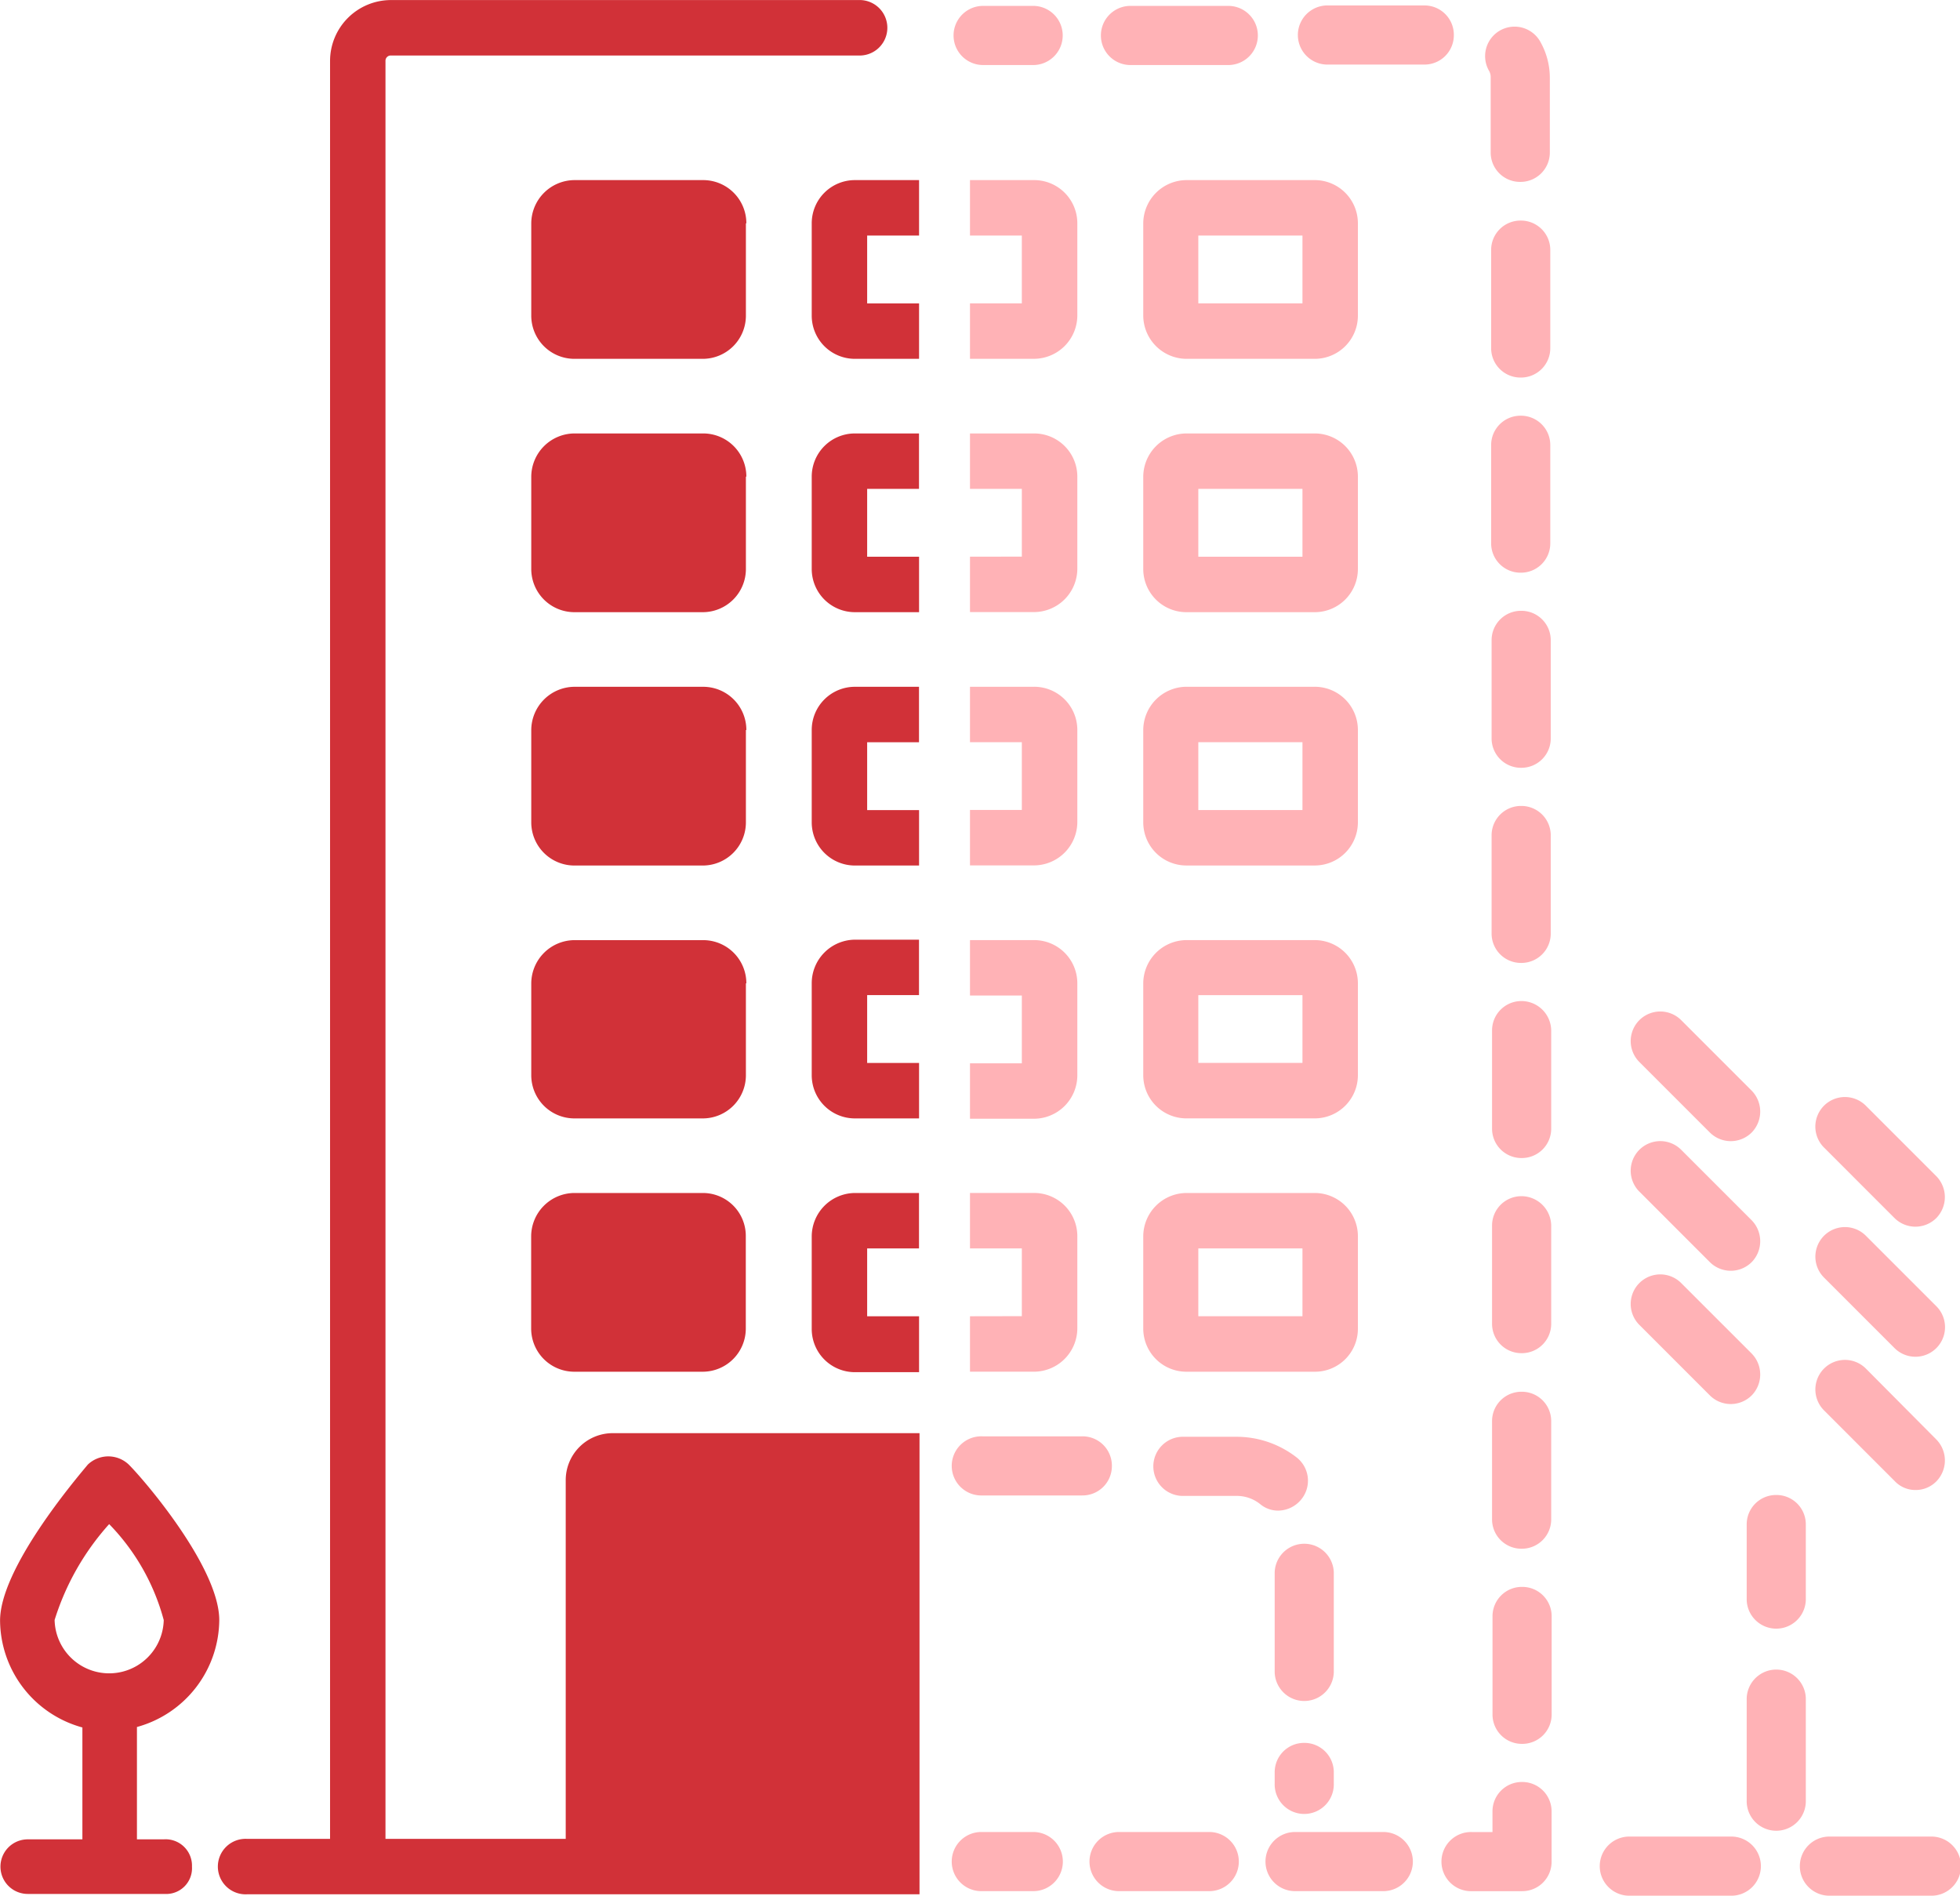
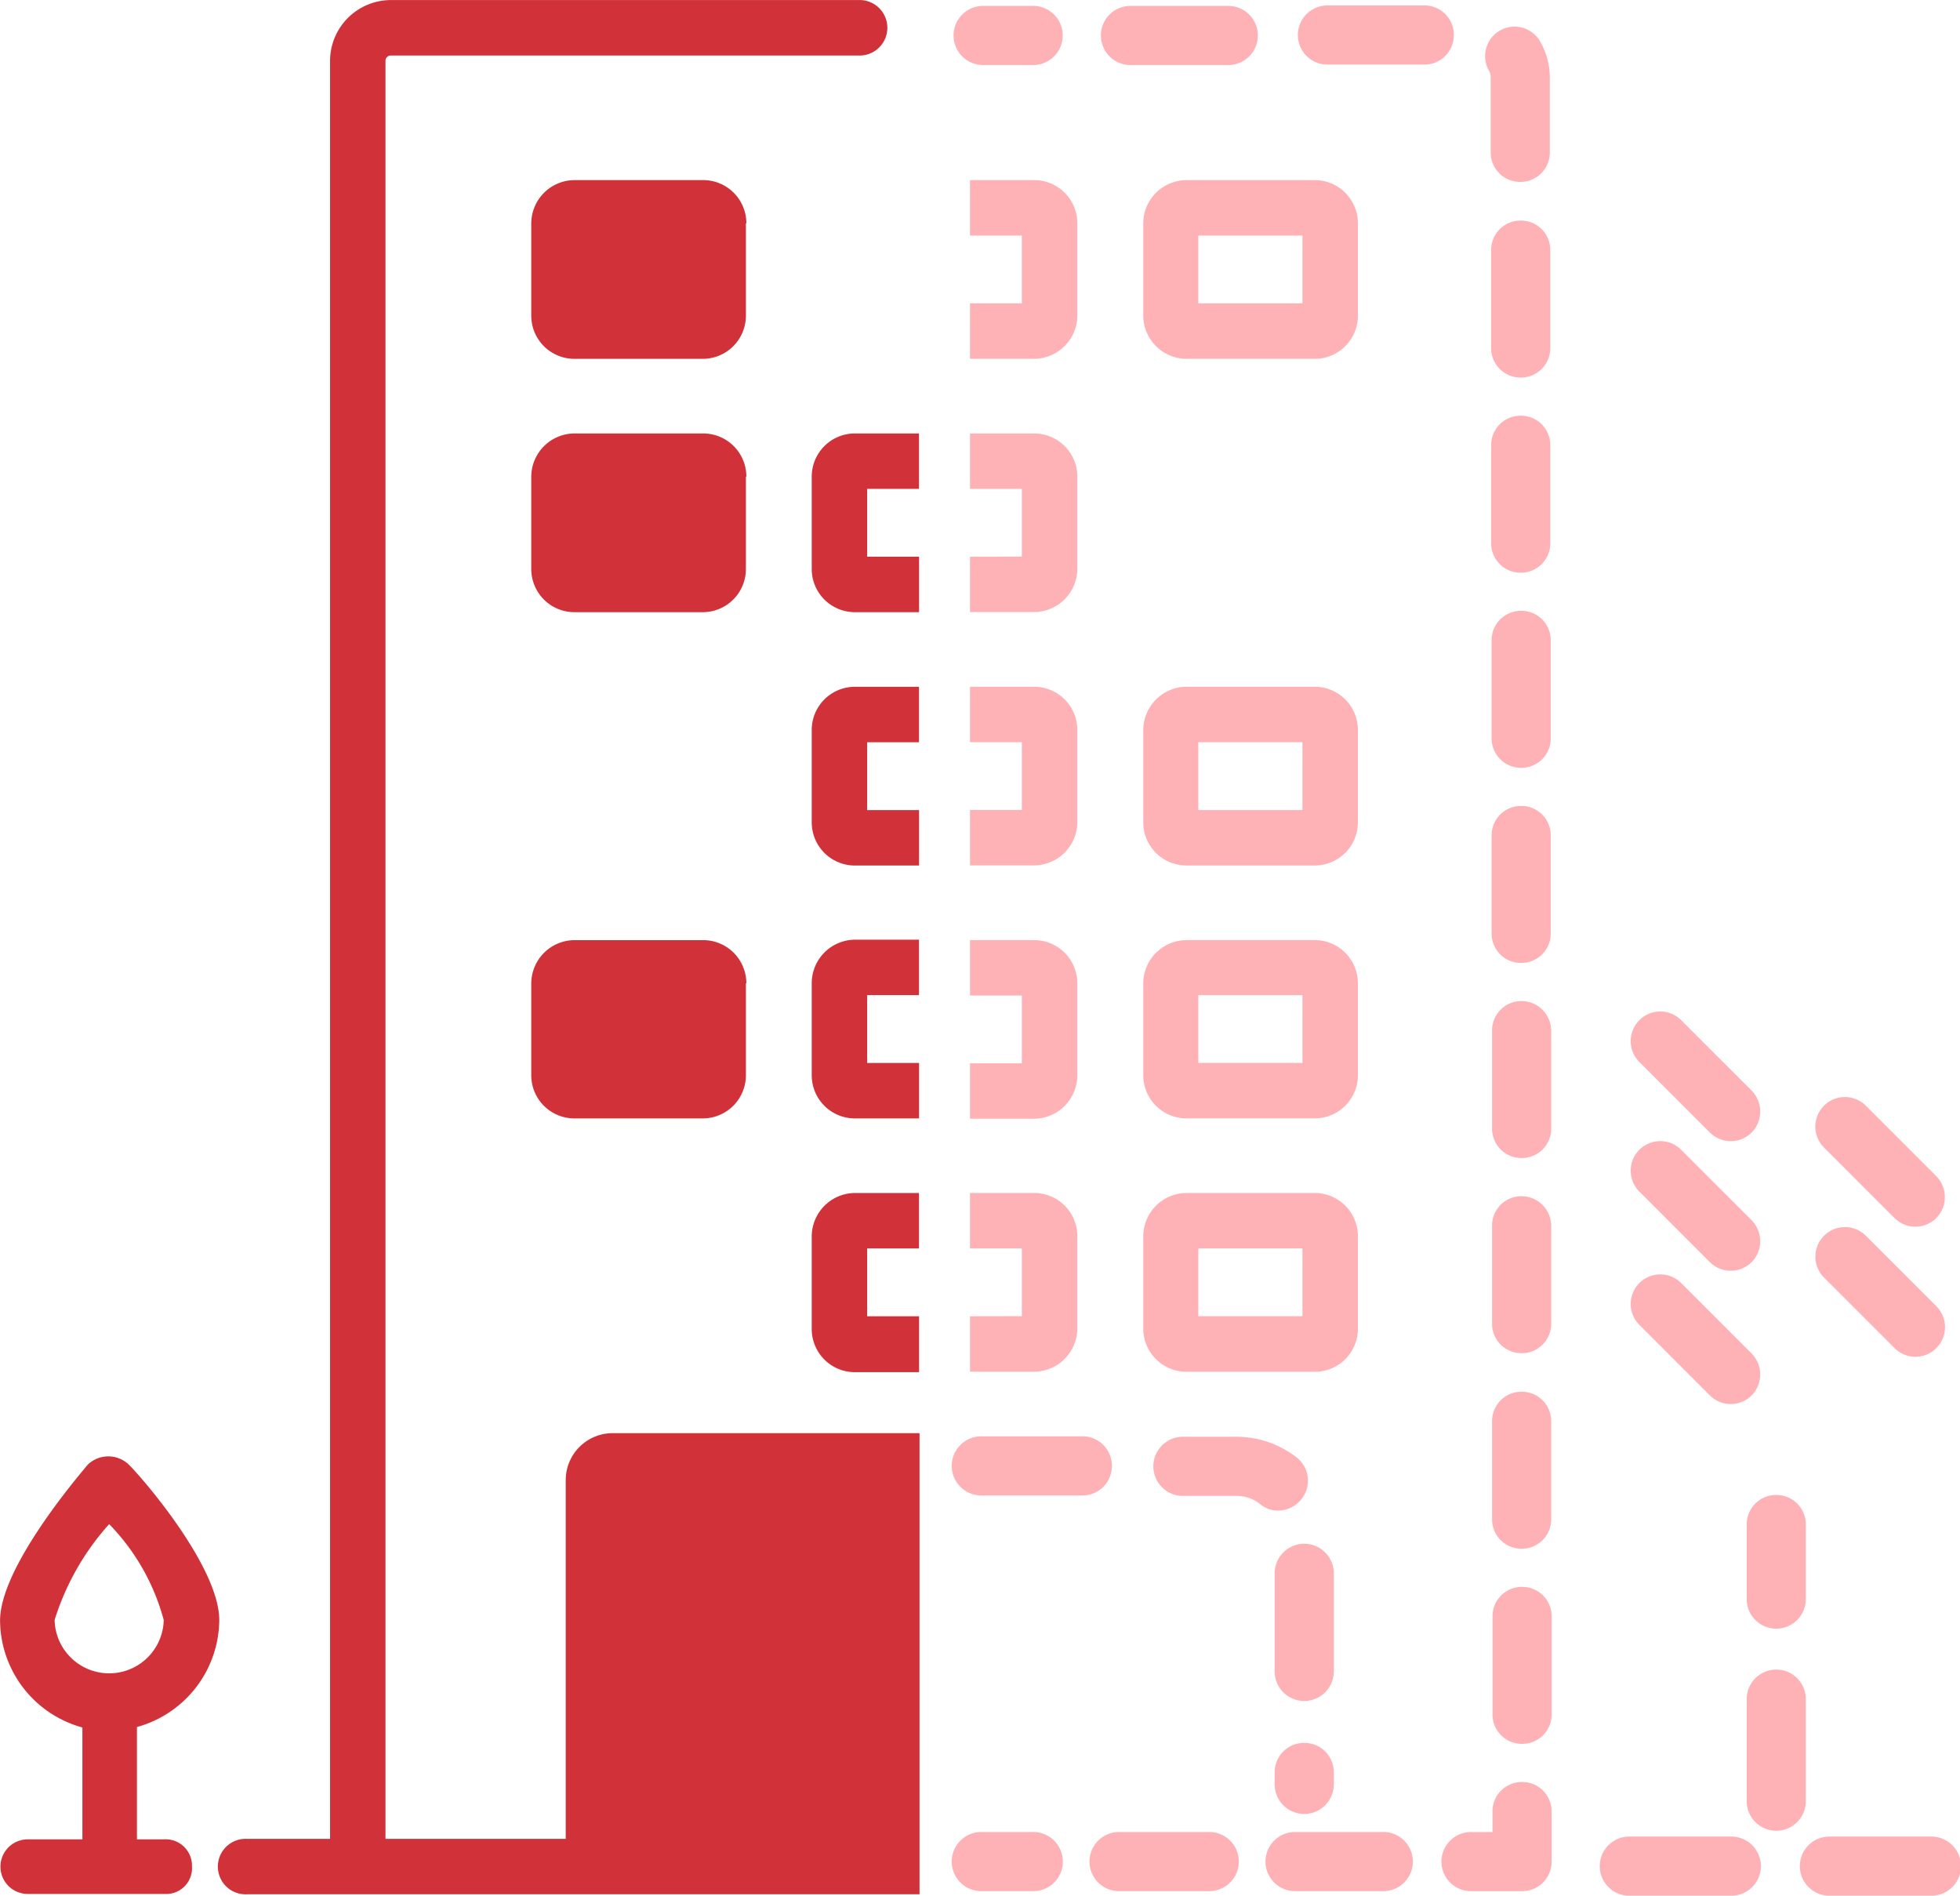
<svg xmlns="http://www.w3.org/2000/svg" width="60.114" height="58.133" viewBox="0 0 60.114 58.133">
  <g id="desing-build" transform="translate(-34.7 -45.6)">
    <g id="Group_467" data-name="Group 467" transform="translate(34.7 45.6)">
      <path id="Path_453" data-name="Path 453" d="M213.2,142.225v2.831a1.324,1.324,0,0,0,1.325,1.325h1.967v-1.7H214.9V142.6h1.59v-1.7h-1.967A1.324,1.324,0,0,0,213.2,142.225Z" transform="translate(-188.304 -127.608)" fill="#d13138" />
      <path id="Path_454" data-name="Path 454" d="M158.1,142.225a1.324,1.324,0,0,0-1.325-1.325h-3.947a1.333,1.333,0,0,0-1.325,1.325v2.831a1.324,1.324,0,0,0,1.325,1.325h3.933a1.324,1.324,0,0,0,1.325-1.325v-2.831Z" transform="translate(-135.209 -127.608)" fill="#d13138" />
      <path id="Path_455" data-name="Path 455" d="M213.2,309.239v2.831a1.324,1.324,0,0,0,1.325,1.325h1.967V311.68H214.9V309.6h1.59v-1.7h-1.967A1.336,1.336,0,0,0,213.2,309.239Z" transform="translate(-188.304 -271.316)" fill="#d13138" />
-       <path id="Path_456" data-name="Path 456" d="M156.758,307.9h-3.933a1.333,1.333,0,0,0-1.325,1.325v2.831a1.324,1.324,0,0,0,1.325,1.325h3.933a1.324,1.324,0,0,0,1.325-1.325v-2.831A1.316,1.316,0,0,0,156.758,307.9Z" transform="translate(-135.209 -271.316)" fill="#d13138" />
      <path id="Path_457" data-name="Path 457" d="M213.2,253.539v2.817a1.324,1.324,0,0,0,1.325,1.325h1.967v-1.7H214.9V253.9h1.59v-1.7h-1.967A1.336,1.336,0,0,0,213.2,253.539Z" transform="translate(-188.304 -223.384)" fill="#d13138" />
-       <path id="Path_458" data-name="Path 458" d="M158.1,253.625a1.324,1.324,0,0,0-1.325-1.325h-3.947a1.333,1.333,0,0,0-1.325,1.325v2.817a1.324,1.324,0,0,0,1.325,1.325h3.933a1.324,1.324,0,0,0,1.325-1.325v-2.817Z" transform="translate(-135.209 -223.47)" fill="#d13138" />
+       <path id="Path_458" data-name="Path 458" d="M158.1,253.625a1.324,1.324,0,0,0-1.325-1.325h-3.947a1.333,1.333,0,0,0-1.325,1.325v2.817a1.324,1.324,0,0,0,1.325,1.325h3.933a1.324,1.324,0,0,0,1.325-1.325v-2.817" transform="translate(-135.209 -223.47)" fill="#d13138" />
      <path id="Path_459" data-name="Path 459" d="M213.2,197.925v2.831a1.324,1.324,0,0,0,1.325,1.325h1.967v-1.7H214.9V198.3h1.59v-1.7h-1.967A1.324,1.324,0,0,0,213.2,197.925Z" transform="translate(-188.304 -175.539)" fill="#d13138" />
-       <path id="Path_460" data-name="Path 460" d="M158.1,197.925a1.324,1.324,0,0,0-1.325-1.325h-3.947a1.333,1.333,0,0,0-1.325,1.325v2.831a1.324,1.324,0,0,0,1.325,1.325h3.933a1.324,1.324,0,0,0,1.325-1.325v-2.831Z" transform="translate(-135.209 -175.539)" fill="#d13138" />
-       <path id="Path_461" data-name="Path 461" d="M216.492,86.9V85.2h-1.967a1.324,1.324,0,0,0-1.325,1.325v2.831a1.324,1.324,0,0,0,1.325,1.325h1.967v-1.7H214.9V86.9Z" transform="translate(-188.304 -79.677)" fill="#d13138" />
      <path id="Path_462" data-name="Path 462" d="M158.1,86.525a1.324,1.324,0,0,0-1.325-1.325h-3.947a1.333,1.333,0,0,0-1.325,1.325v2.831a1.324,1.324,0,0,0,1.325,1.325h3.933a1.324,1.324,0,0,0,1.325-1.325V86.525Z" transform="translate(-135.209 -79.677)" fill="#d13138" />
      <path id="Path_463" data-name="Path 463" d="M93.528,91V101.99H88V47.469a.161.161,0,0,1,.167-.167H102.5a.851.851,0,1,0,0-1.7H88.172A1.869,1.869,0,0,0,86.3,47.469V101.99H83.751a.851.851,0,1,0,0,1.7h20.628V89.549h-9.4A1.441,1.441,0,0,0,93.528,91Z" transform="translate(-76.177 -45.6)" fill="#d13138" />
      <path id="Path_464" data-name="Path 464" d="M39.735,377.544H38.9V374.1a3.43,3.43,0,0,0,2.525-3.278c0-1.6-2.273-4.268-2.776-4.77a.91.91,0,0,0-1.255,0c-.418.5-2.692,3.194-2.692,4.784a3.426,3.426,0,0,0,2.525,3.278v3.431H35.551a.837.837,0,0,0,0,1.674h4.2a.791.791,0,0,0,.837-.837A.809.809,0,0,0,39.735,377.544Zm-3.361-6.723a7.914,7.914,0,0,1,1.674-2.943,6.69,6.69,0,0,1,1.674,2.943,1.674,1.674,0,0,1-3.347,0Z" transform="translate(-34.7 -321.14)" fill="#d13138" />
    </g>
    <g id="Group_468" data-name="Group 468" transform="translate(63.92 45.767)">
-       <path id="Path_465" data-name="Path 465" d="M292.683,142.225a1.324,1.324,0,0,0-1.325-1.325h-3.933a1.333,1.333,0,0,0-1.325,1.325v2.831a1.324,1.324,0,0,0,1.325,1.325h3.933a1.324,1.324,0,0,0,1.325-1.325Zm-1.7,2.455h-3.194V142.6h3.194Z" transform="translate(-280.256 -127.775)" fill="#ffb2b6" />
      <path id="Path_466" data-name="Path 466" d="M292.683,312.056v-2.831a1.324,1.324,0,0,0-1.325-1.325h-3.933a1.333,1.333,0,0,0-1.325,1.325v2.831a1.324,1.324,0,0,0,1.325,1.325h3.933A1.316,1.316,0,0,0,292.683,312.056Zm-1.7-.377h-3.194V309.6h3.194Z" transform="translate(-280.256 -271.483)" fill="#ffb2b6" />
      <path id="Path_467" data-name="Path 467" d="M292.683,253.625a1.324,1.324,0,0,0-1.325-1.325h-3.933a1.333,1.333,0,0,0-1.325,1.325v2.817a1.324,1.324,0,0,0,1.325,1.325h3.933a1.324,1.324,0,0,0,1.325-1.325Zm-1.7,2.441h-3.194v-2.078h3.194Z" transform="translate(-280.256 -223.638)" fill="#ffb2b6" />
      <path id="Path_468" data-name="Path 468" d="M292.683,197.925a1.324,1.324,0,0,0-1.325-1.325h-3.933a1.333,1.333,0,0,0-1.325,1.325v2.831a1.324,1.324,0,0,0,1.325,1.325h3.933a1.324,1.324,0,0,0,1.325-1.325Zm-1.7,2.455h-3.194V198.3h3.194Z" transform="translate(-280.256 -175.707)" fill="#ffb2b6" />
      <path id="Path_469" data-name="Path 469" d="M292.683,86.525a1.324,1.324,0,0,0-1.325-1.325h-3.933a1.333,1.333,0,0,0-1.325,1.325v2.831a1.333,1.333,0,0,0,1.325,1.325h3.933a1.324,1.324,0,0,0,1.325-1.325Zm-1.7,2.455h-3.194V86.9h3.194Z" transform="translate(-280.256 -79.844)" fill="#ffb2b6" />
      <path id="Path_470" data-name="Path 470" d="M251.292,142.225a1.324,1.324,0,0,0-1.325-1.325H248v1.7h1.59v2.078H248v1.7h1.967a1.333,1.333,0,0,0,1.325-1.325Z" transform="translate(-247.47 -127.775)" fill="#ffb2b6" />
      <path id="Path_471" data-name="Path 471" d="M248,311.68v1.7h1.967a1.333,1.333,0,0,0,1.325-1.325v-2.831a1.324,1.324,0,0,0-1.325-1.325H248v1.7h1.59v2.078Z" transform="translate(-247.47 -271.483)" fill="#ffb2b6" />
      <path id="Path_472" data-name="Path 472" d="M251.292,253.625a1.324,1.324,0,0,0-1.325-1.325H248V254h1.59v2.078H248v1.7h1.967a1.333,1.333,0,0,0,1.325-1.325Z" transform="translate(-247.47 -223.638)" fill="#ffb2b6" />
      <path id="Path_473" data-name="Path 473" d="M251.292,197.925a1.324,1.324,0,0,0-1.325-1.325H248v1.7h1.59v2.078H248v1.7h1.967a1.333,1.333,0,0,0,1.325-1.325Z" transform="translate(-247.47 -175.707)" fill="#ffb2b6" />
      <path id="Path_474" data-name="Path 474" d="M248,85.2v1.7h1.59V88.98H248v1.7h1.967a1.333,1.333,0,0,0,1.325-1.325V86.525a1.324,1.324,0,0,0-1.325-1.325Z" transform="translate(-247.47 -79.844)" fill="#ffb2b6" />
      <path id="Path_475" data-name="Path 475" d="M245.507,48.713h1.534a.907.907,0,0,0,0-1.813h-1.534a.907.907,0,1,0,0,1.813Z" transform="translate(-244.544 -46.886)" fill="#ffb2b6" />
      <path id="Path_476" data-name="Path 476" d="M363.807,394.5h0a.9.9,0,0,0-.907.907v3a.9.9,0,0,0,.907.907h0a.9.9,0,0,0,.907-.907v-3A.9.9,0,0,0,363.807,394.5Z" transform="translate(-346.344 -346.004)" fill="#ffb2b6" />
      <path id="Path_477" data-name="Path 477" d="M363.507,137h0a.9.9,0,0,0-.907.907v3a.9.9,0,0,0,.907.907h0a.9.9,0,0,0,.907-.907v-3A.9.9,0,0,0,363.507,137Z" transform="translate(-346.086 -124.419)" fill="#ffb2b6" />
      <path id="Path_478" data-name="Path 478" d="M363.607,222.8h0a.9.9,0,0,0-.907.907v3a.9.9,0,0,0,.907.907h0a.9.9,0,0,0,.907-.907v-3A.9.9,0,0,0,363.607,222.8Z" transform="translate(-346.172 -198.252)" fill="#ffb2b6" />
      <path id="Path_479" data-name="Path 479" d="M363.507,94.1h0a.9.9,0,0,0-.907.907v3a.9.9,0,0,0,.907.907h0a.9.9,0,0,0,.907-.907v-3A.9.9,0,0,0,363.507,94.1Z" transform="translate(-346.086 -87.503)" fill="#ffb2b6" />
      <path id="Path_480" data-name="Path 480" d="M361.412,53.007v2.287a.9.9,0,0,0,.907.907h0a.9.9,0,0,0,.907-.907V53.007a2.249,2.249,0,0,0-.307-1.13.9.9,0,0,0-1.548.934A.405.405,0,0,1,361.412,53.007Z" transform="translate(-344.912 -50.79)" fill="#ffb2b6" />
      <path id="Path_481" data-name="Path 481" d="M363.607,179.9h0a.9.9,0,0,0-.907.907v3a.9.9,0,0,0,.907.907h0a.9.9,0,0,0,.907-.907v-3A.9.9,0,0,0,363.607,179.9Z" transform="translate(-346.172 -161.336)" fill="#ffb2b6" />
      <path id="Path_482" data-name="Path 482" d="M277.907,48.713h3a.907.907,0,0,0,0-1.813h-3a.907.907,0,1,0,0,1.813Z" transform="translate(-272.425 -46.886)" fill="#ffb2b6" />
      <path id="Path_483" data-name="Path 483" d="M363.707,265.7h0a.9.9,0,0,0-.907.907v3a.9.9,0,0,0,.907.907h0a.9.9,0,0,0,.907-.907v-3A.914.914,0,0,0,363.707,265.7Z" transform="translate(-346.258 -235.169)" fill="#ffb2b6" />
      <path id="Path_484" data-name="Path 484" d="M363.707,351.6h0a.9.9,0,0,0-.907.907v3a.9.9,0,0,0,.907.907h0a.9.9,0,0,0,.907-.907v-3A.9.9,0,0,0,363.707,351.6Z" transform="translate(-346.258 -309.088)" fill="#ffb2b6" />
      <path id="Path_485" data-name="Path 485" d="M363.707,308.6h0a.9.9,0,0,0-.907.907v3a.9.9,0,0,0,.907.907h0a.9.9,0,0,0,.907-.907v-3A.914.914,0,0,0,363.707,308.6Z" transform="translate(-346.258 -272.085)" fill="#ffb2b6" />
      <path id="Path_486" data-name="Path 486" d="M324.712,47.707a.9.9,0,0,0-.907-.907h-3a.907.907,0,0,0,0,1.813h3A.9.9,0,0,0,324.712,47.707Z" transform="translate(-309.342 -46.8)" fill="#ffb2b6" />
      <path id="Path_487" data-name="Path 487" d="M354.341,437.4h0a.9.9,0,0,0-.907.907v.628h-.628a.907.907,0,1,0,0,1.813h1.534a.9.9,0,0,0,.907-.907v-1.534A.9.9,0,0,0,354.341,437.4Z" transform="translate(-336.879 -382.921)" fill="#ffb2b6" />
      <path id="Path_488" data-name="Path 488" d="M278.112,448.4h-2.706a.907.907,0,1,0,0,1.813h2.706a.907.907,0,1,0,0-1.813Z" transform="translate(-270.274 -392.387)" fill="#ffb2b6" />
      <path id="Path_489" data-name="Path 489" d="M316.812,448.4h-2.706a.907.907,0,1,0,0,1.813h2.706a.907.907,0,0,0,0-1.813Z" transform="translate(-303.576 -392.387)" fill="#ffb2b6" />
      <path id="Path_490" data-name="Path 490" d="M246.641,448.4h-1.534a.907.907,0,1,0,0,1.813h1.534a.907.907,0,1,0,0-1.813Z" transform="translate(-244.2 -392.387)" fill="#ffb2b6" />
      <path id="Path_491" data-name="Path 491" d="M292.675,363.411a.905.905,0,0,0-.139-1.269,3,3,0,0,0-1.855-.642h-1.674a.907.907,0,0,0,0,1.813h1.674a1.146,1.146,0,0,1,.725.251.853.853,0,0,0,.558.2A.927.927,0,0,0,292.675,363.411Z" transform="translate(-281.977 -317.607)" fill="#ffb2b6" />
      <path id="Path_492" data-name="Path 492" d="M316.813,385.707a.907.907,0,0,0-1.813,0v3.068a.907.907,0,0,0,1.813,0Z" transform="translate(-305.125 -337.657)" fill="#ffb2b6" />
      <path id="Path_493" data-name="Path 493" d="M249.082,362.307a.9.9,0,0,0-.907-.907h-3.068a.907.907,0,1,0,0,1.813h3.068A.9.9,0,0,0,249.082,362.307Z" transform="translate(-244.2 -317.521)" fill="#ffb2b6" />
      <path id="Path_494" data-name="Path 494" d="M315.907,428.8a.9.9,0,0,0-.907.907v.335a.907.907,0,1,0,1.813,0v-.335A.9.9,0,0,0,315.907,428.8Z" transform="translate(-305.125 -375.52)" fill="#ffb2b6" />
      <path id="Path_495" data-name="Path 495" d="M434.675,449.4h-3.068a.907.907,0,1,0,0,1.813h3.068a.907.907,0,1,0,0-1.813Z" transform="translate(-404.688 -393.247)" fill="#ffb2b6" />
      <path id="Path_496" data-name="Path 496" d="M390.675,449.4h-3.068a.907.907,0,1,0,0,1.813h3.068a.907.907,0,1,0,0-1.813Z" transform="translate(-366.825 -393.247)" fill="#ffb2b6" />
      <path id="Path_497" data-name="Path 497" d="M419.707,374.3a.9.9,0,0,0-.907.907v2.315a.907.907,0,0,0,1.813,0v-2.315A.9.9,0,0,0,419.707,374.3Z" transform="translate(-394.448 -328.622)" fill="#ffb2b6" />
      <path id="Path_498" data-name="Path 498" d="M420.613,413.807a.907.907,0,1,0-1.813,0v3.068a.907.907,0,1,0,1.813,0Z" transform="translate(-394.448 -361.838)" fill="#ffb2b6" />
-       <path id="Path_499" data-name="Path 499" d="M436.99,348.611a.885.885,0,0,0,.642-.265.918.918,0,0,0,0-1.283l-2.162-2.176a.907.907,0,1,0-1.283,1.283l2.162,2.162A.869.869,0,0,0,436.99,348.611Z" transform="translate(-407.463 -303.086)" fill="#ffb2b6" />
      <path id="Path_500" data-name="Path 500" d="M395.748,329.532a.909.909,0,0,0,1.283,0,.918.918,0,0,0,0-1.283l-2.162-2.162a.907.907,0,1,0-1.283,1.283Z" transform="translate(-372.526 -286.908)" fill="#ffb2b6" />
      <path id="Path_501" data-name="Path 501" d="M437.632,317.848l-2.162-2.162a.907.907,0,1,0-1.283,1.283l2.162,2.162a.907.907,0,0,0,1.283-1.283Z" transform="translate(-407.463 -277.958)" fill="#ffb2b6" />
      <path id="Path_502" data-name="Path 502" d="M395.748,300.232a.909.909,0,0,0,1.283,0,.918.918,0,0,0,0-1.283l-2.162-2.162a.907.907,0,1,0-1.283,1.283Z" transform="translate(-372.526 -261.695)" fill="#ffb2b6" />
      <path id="Path_503" data-name="Path 503" d="M436.348,290.532a.909.909,0,0,0,1.283,0,.918.918,0,0,0,0-1.283l-2.162-2.162a.907.907,0,1,0-1.283,1.283Z" transform="translate(-407.463 -253.347)" fill="#ffb2b6" />
      <path id="Path_504" data-name="Path 504" d="M395.748,271.732a.909.909,0,0,0,1.283,0,.918.918,0,0,0,0-1.283l-2.162-2.162a.907.907,0,1,0-1.283,1.283Z" transform="translate(-372.526 -237.17)" fill="#ffb2b6" />
    </g>
  </g>
</svg>